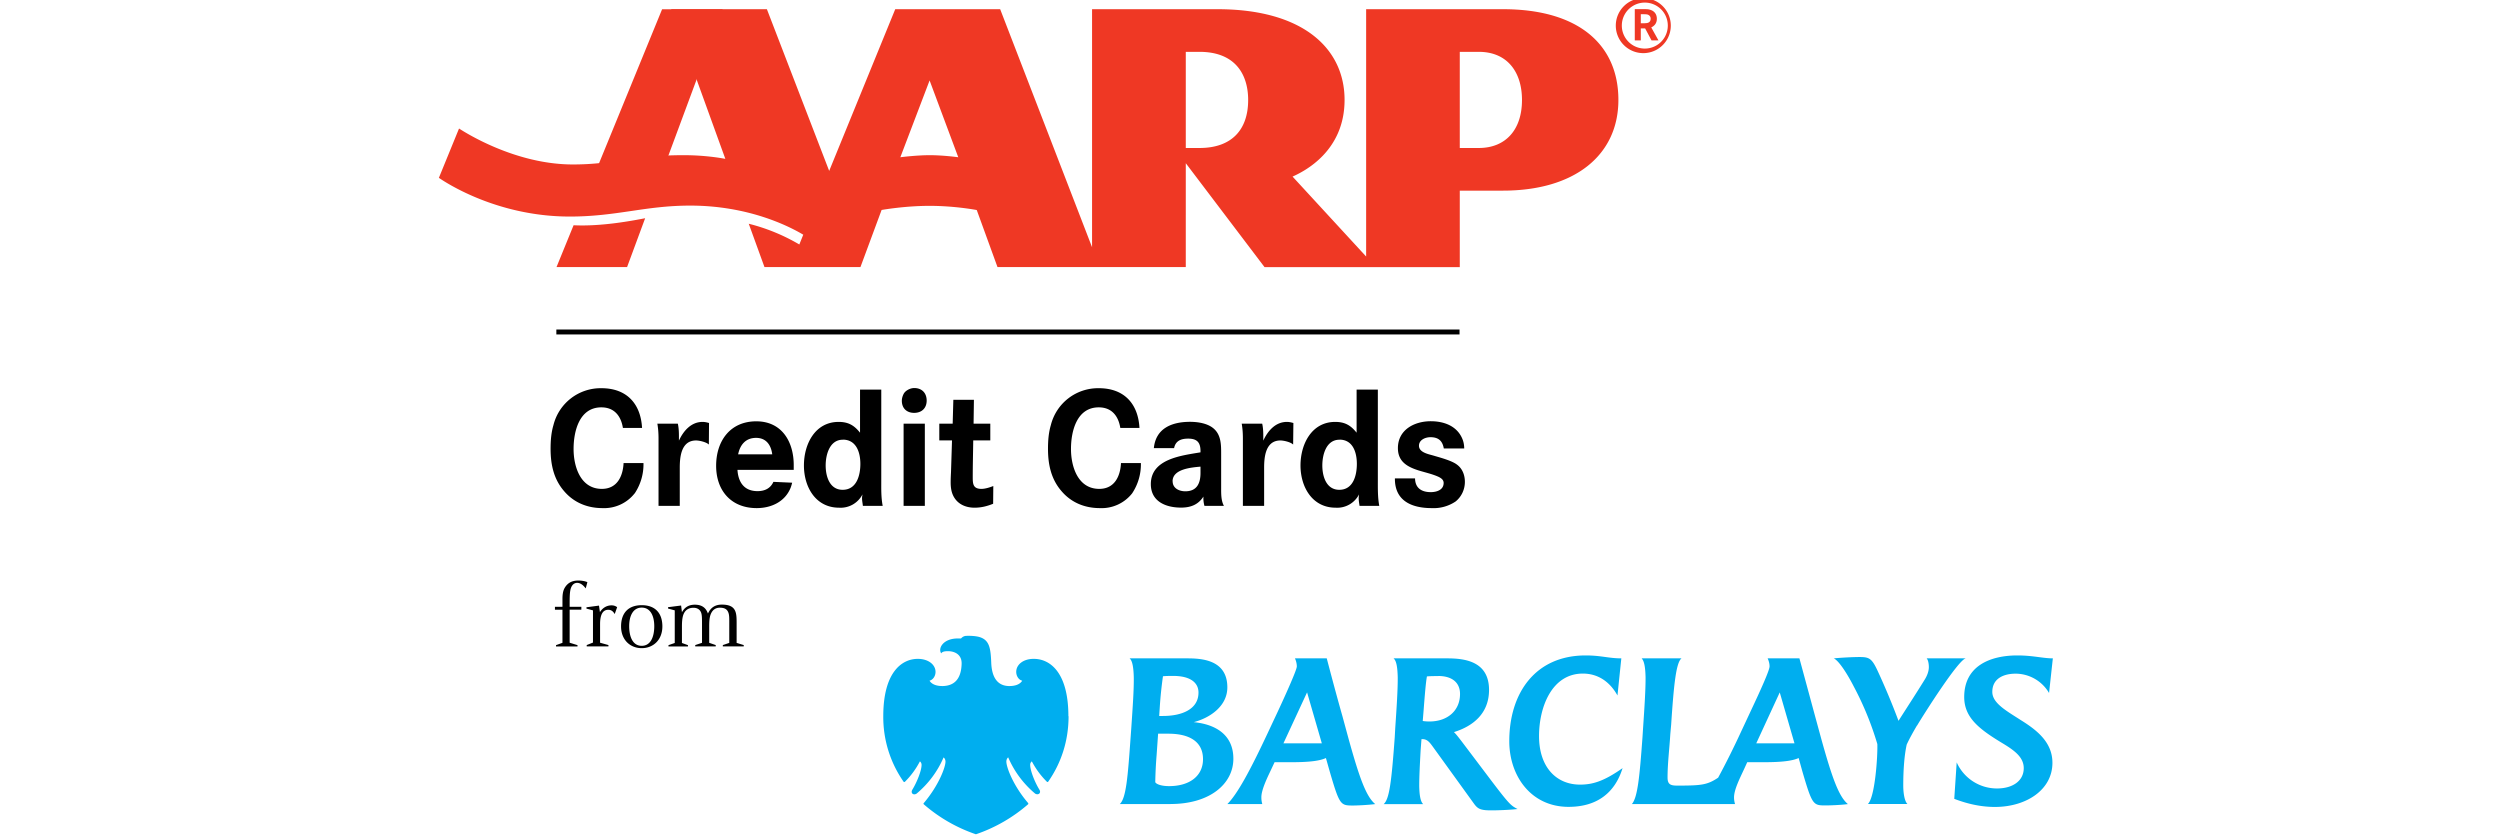
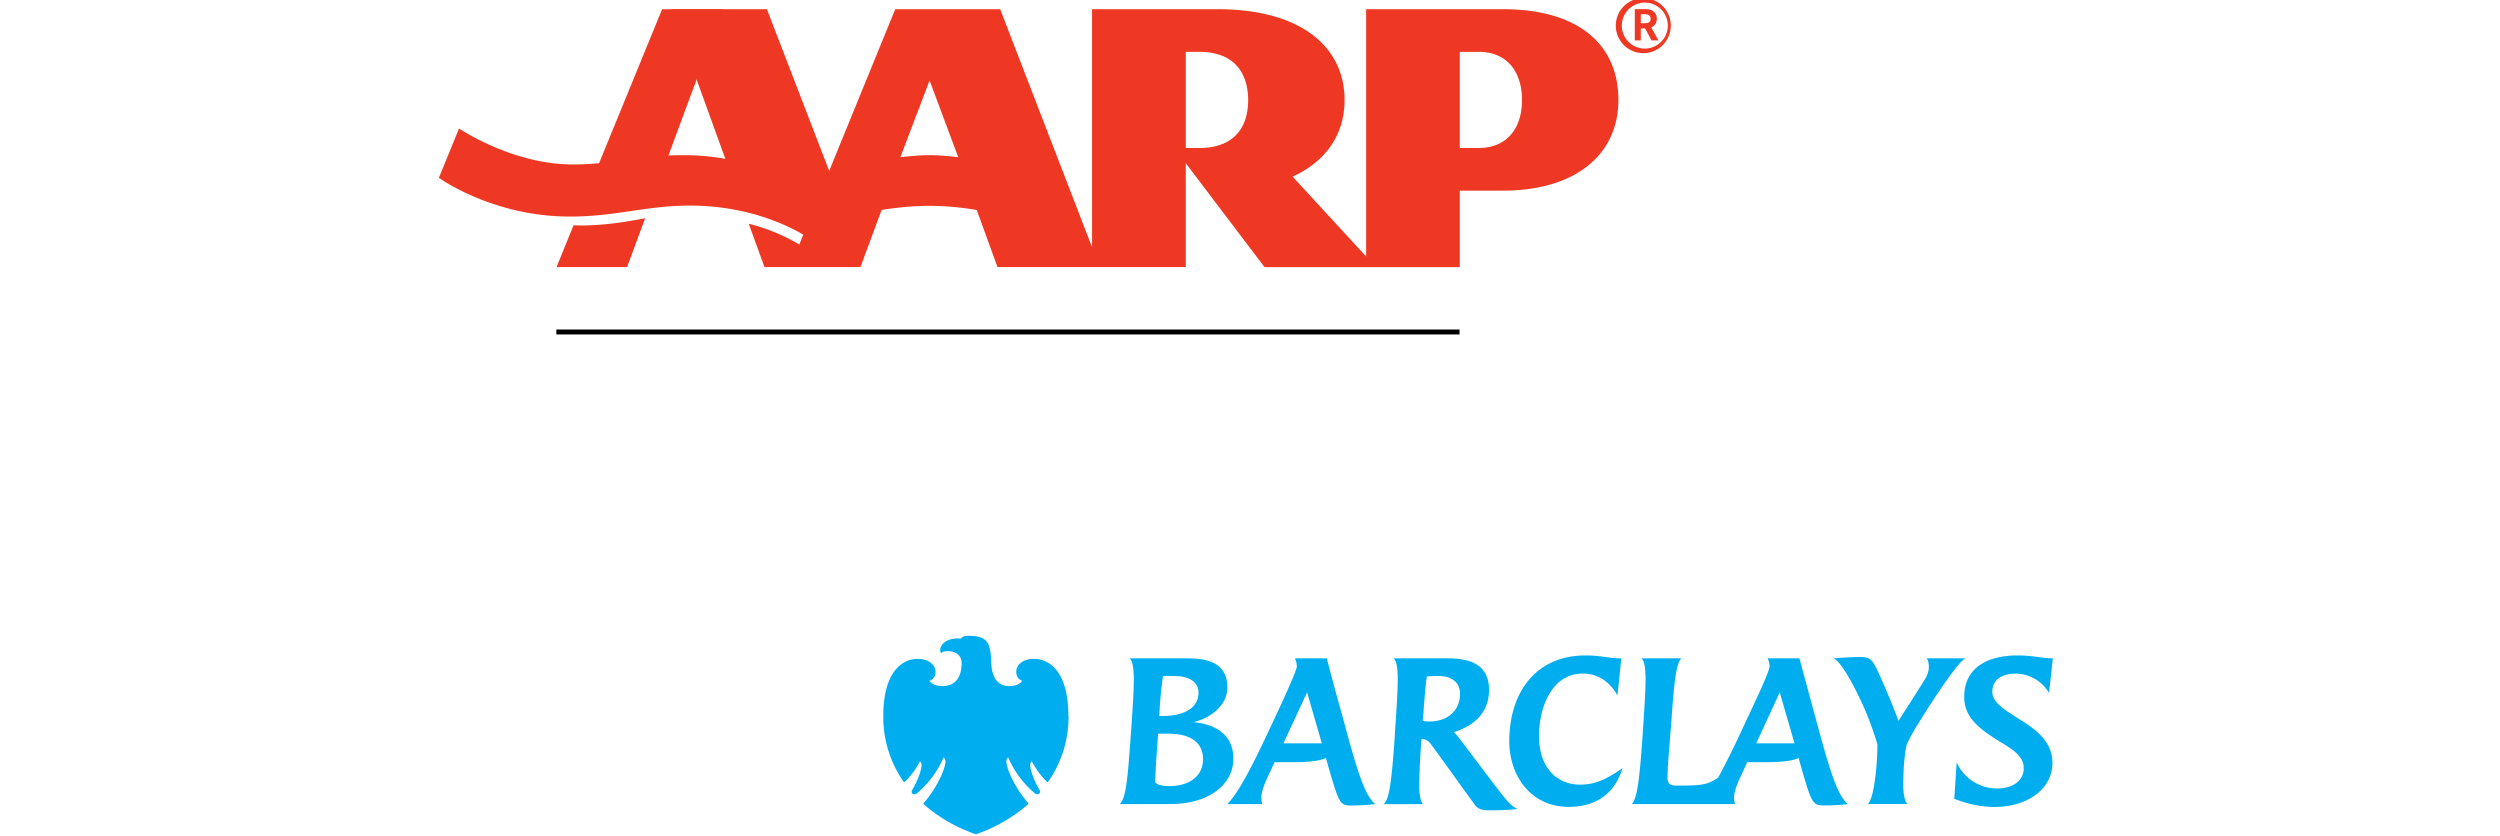
<svg xmlns="http://www.w3.org/2000/svg" width="299" height="100" viewBox="0 0 299 100" fill="none">
  <g clip-path="url(#a)">
    <g clip-path="url(#b)">
-       <path d="M70.06 70.38c-.2-.25-.55-.67-1.03-.67-.49 0-.74.45-.82.9-.07.37-.08.87-.08 1.55v.41h1.4v.35h-1.4v3.95l.94.29v.16H66.5v-.16l.77-.28v-3.96h-.9v-.35h.9v-.86c0-.46.02-1.03.31-1.47.38-.6.93-.81 1.6-.81.48 0 .94.12 1.07.2l-.2.75h.01ZM70.14 72.8v-.17l1.5-.2.11.78c.32-.5.8-.81 1.4-.81.22 0 .45.06.66.22l-.29.82c-.18-.3-.39-.51-.77-.51-.67 0-.98.6-.98 1.72v2.22l1 .28v.16h-2.6v-.16l.75-.3V73l-.78-.21ZM79.22 74.92c0 1.62-1.1 2.6-2.47 2.6s-2.47-.98-2.47-2.6.88-2.54 2.47-2.54c1.6 0 2.47.94 2.47 2.54Zm-2.47 2.32c1.05 0 1.5-1.04 1.5-2.35 0-1.21-.45-2.22-1.5-2.22-1.04 0-1.5 1-1.5 2.22 0 1.31.45 2.35 1.5 2.35ZM81.69 73.64c-.1.36-.13.78-.13 1.29v1.97l.72.26v.16h-2.33v-.16l.75-.26V73l-.8-.22v-.16l1.56-.2.1.8c.17-.3.55-.9 1.54-.9 1.07 0 1.4.6 1.57 1.06.3-.65.79-1.07 1.67-1.07 1.72 0 1.76.97 1.76 2.18v2.4l.85.26v.16h-2.5v-.16l.77-.26v-2.1c0-.74.02-1.21-.11-1.53-.16-.43-.5-.58-1.02-.58-.53 0-.94.29-1.14.93-.1.34-.13.75-.13 1.31v1.96l.78.27v.16h-2.45v-.16l.81-.27V74.8c0-.75.01-1.22-.11-1.54-.16-.4-.5-.57-.91-.57-.64 0-1.07.33-1.25.95ZM75.9 59.01a4.64 4.64 0 0 1-3.85 1.76c-1.8 0-3.43-.66-4.6-2.05-1.24-1.44-1.6-3.2-1.6-5.04 0-.96.07-1.92.34-2.83a5.82 5.82 0 0 1 5.75-4.42c3 0 4.69 1.84 4.85 4.75H74.5c-.23-1.43-1.03-2.46-2.58-2.46-2.64 0-3.32 2.87-3.32 4.98 0 2.1.82 4.77 3.38 4.77 1.82 0 2.52-1.49 2.6-3.09h2.38a6.27 6.27 0 0 1-1.05 3.63ZM84.78 53.17c-.3-.3-1.14-.49-1.53-.49-1.76 0-1.95 1.92-1.95 3.25v4.57h-2.54v-8.07c0-.6-.04-1.18-.14-1.76h2.45c.15.68.13 1.33.13 2.03.53-1.15 1.45-2.24 2.83-2.24.28 0 .51.06.77.13l-.02 2.58ZM88.2 56.2c.1 1.5.82 2.54 2.4 2.54.84 0 1.54-.31 1.9-1.11l2.24.1c-.04.19-.1.38-.17.58-.67 1.7-2.33 2.46-4.07 2.46-3.05 0-4.85-2.09-4.85-5.06 0-2.97 1.68-5.32 4.8-5.32 3.1 0 4.52 2.5 4.48 5.36v.45H88.2Zm2.23-3.83c-1.26 0-1.92.84-2.15 1.97h4.08c-.14-1.11-.72-1.97-1.93-1.97ZM103.2 60.5c-.03-.31-.1-.6-.1-.92 0-.15.03-.29.05-.45a2.93 2.93 0 0 1-2.8 1.59c-2.81 0-4.2-2.49-4.2-5.05 0-2.56 1.33-5.21 4.15-5.21 1.15 0 1.85.4 2.56 1.29V46.6h2.54V57.4c0 1.05-.03 2.07.17 3.1h-2.36Zm-2.4-7.91c-1.58 0-2.05 1.8-2.05 3.08 0 1.3.47 2.91 2.03 2.91 1.69 0 2.12-1.75 2.12-3.1s-.47-2.9-2.1-2.9ZM109.34 49.38c-.9 0-1.48-.55-1.48-1.45 0-.29.1-.62.25-.88.23-.37.78-.64 1.23-.64.92 0 1.49.6 1.49 1.5s-.59 1.47-1.5 1.47h.01Zm-1.27 11.12v-9.83h2.54v9.83h-2.54ZM118.78 60.25c-.72.29-1.42.47-2.22.47-1.2 0-2.23-.53-2.66-1.68-.16-.45-.2-.9-.2-1.37 0-.4.02-.8.04-1.2l.12-3.8h-1.52v-2h1.6l.08-2.85h2.46l-.04 2.85h2v2h-2.04c-.02 1.48-.06 2.96-.06 4.45 0 .78.06 1.35 1.04 1.35.46 0 1-.18 1.42-.34l-.02 2.12ZM135.4 59.01a4.64 4.64 0 0 1-3.86 1.76c-1.8 0-3.43-.66-4.6-2.05-1.24-1.44-1.6-3.2-1.6-5.04 0-.96.07-1.92.34-2.83a5.82 5.82 0 0 1 5.75-4.42c3 0 4.69 1.84 4.85 4.75h-2.29c-.23-1.43-1.03-2.46-2.58-2.46-2.64 0-3.32 2.87-3.32 4.98 0 2.1.82 4.77 3.38 4.77 1.82 0 2.52-1.49 2.6-3.09h2.38a6.26 6.26 0 0 1-1.05 3.63ZM144.05 60.5c-.1-.39-.14-.72-.12-1.11-.62.97-1.52 1.32-2.68 1.32-1.81 0-3.61-.72-3.61-2.81 0-3.03 3.71-3.42 5.94-3.8v-.15c0-1.05-.43-1.49-1.48-1.49-.82 0-1.5.24-1.68 1.14H138c.23-2.38 2.16-3.15 4.33-3.15.94 0 2.1.18 2.82.8.92.79.9 2 .9 3.1v3.96c0 .7-.02 1.56.33 2.19h-2.33Zm-3.8-2.93c0 .84.8 1.19 1.51 1.19 1.41 0 1.82-.98 1.82-2.2v-.75c-1.07.1-3.34.27-3.34 1.76ZM154.66 53.17c-.29-.3-1.13-.49-1.52-.49-1.76 0-1.95 1.92-1.95 3.25v4.57h-2.54v-8.07c0-.6-.04-1.18-.14-1.76h2.45c.15.68.13 1.33.13 2.03.53-1.15 1.44-2.24 2.83-2.24.28 0 .51.06.77.13l-.03 2.58ZM162.6 60.5c-.04-.31-.1-.6-.1-.92 0-.15.02-.29.04-.45a2.93 2.93 0 0 1-2.8 1.59c-2.8 0-4.2-2.49-4.2-5.05 0-2.56 1.34-5.21 4.15-5.21 1.15 0 1.85.4 2.56 1.29V46.6h2.54V57.4c0 1.05-.02 2.07.17 3.1h-2.36Zm-2.4-7.91c-1.59 0-2.05 1.8-2.05 3.08 0 1.3.47 2.91 2.03 2.91 1.68 0 2.1-1.75 2.1-3.1s-.46-2.9-2.08-2.9ZM174.1 59.97a4.7 4.7 0 0 1-2.87.8c-2.32 0-4.4-.82-4.4-3.5v-.05h2.41c.02 1.17.8 1.64 1.88 1.64.7 0 1.54-.26 1.54-1.1 0-.37-.28-.56-.59-.72-.76-.35-1.62-.53-2.42-.78-1.35-.43-2.46-1.06-2.46-2.66 0-2.2 1.97-3.22 3.93-3.22 1.56 0 3.12.55 3.77 2.09.16.37.23.78.23 1.17h-2.44c-.16-.92-.65-1.35-1.6-1.35-.61 0-1.37.32-1.37 1.02 0 .8 1.11 1 1.7 1.17.8.24 2.2.6 2.83 1.08.67.48.96 1.27.96 2.07 0 .9-.39 1.76-1.1 2.34Z" fill="#000" />
      <path d="M140.01 96.17h-6.09c.77-.68.97-3.32 1.3-7.97l.08-1.1c.18-2.63.32-4.66.3-6.08-.03-1.22-.17-2.01-.5-2.28h6.81c1.63 0 4.88.08 4.88 3.47 0 2.26-2.1 3.66-4.02 4.16 2.72.27 4.74 1.58 4.74 4.37 0 3.03-2.84 5.42-7.5 5.42m-.26-8.41h-1.24l-.18 2.57a51.98 51.98 0 0 0-.16 3.2c0 .16.5.5 1.66.5 2.44 0 4.05-1.21 4.05-3.22 0-2.24-1.83-3.05-4.13-3.05Zm.56-6.91c-.34 0-.79 0-1.22.04a48.4 48.4 0 0 0-.38 3.68l-.07 1.07h.45c2.21 0 4.25-.77 4.25-2.8 0-1.18-.97-1.99-3.03-1.99m21.5 15.5c-1.5 0-1.6-.05-2.8-4.16l-.43-1.52c-.72.34-2 .5-4.06.5h-2.08l-.36.77c-.37.8-1.24 2.48-1.22 3.45 0 .23.02.45.11.79h-4.18c1.2-1.2 2.71-3.98 4.81-8.46l1.22-2.6c1.1-2.36 2.28-5.02 2.28-5.4 0-.35-.09-.66-.22-.97h3.8s.98 3.77 1.87 6.9l.75 2.76c1.29 4.64 2.1 6.89 3.18 7.77-.97.12-2.2.17-2.66.17m-5.5-13.52-2.82 6.08h4.59l-1.76-6.08m22 14.1c-1.3 0-1.6-.2-2.04-.8l-4.89-6.77c-.38-.52-.67-.95-1.28-.95h-.11l-.1 1.3c-.1 1.8-.17 3.22-.17 4.28.02 1.17.16 1.9.47 2.19h-4.72c.68-.6.93-2.64 1.32-7.97l.06-1.1c.18-2.63.31-4.66.3-6.08-.03-1.25-.16-2-.5-2.28h6.43c2.1 0 4.99.36 4.99 3.77 0 2.8-1.88 4.33-4.2 5.05.23.2.63.73.88 1.05l3.55 4.7c2.2 2.9 2.39 3.04 3.18 3.45-1 .11-2.32.16-3.18.16m-6.3-16.06c-.43 0-.95 0-1.36.04-.13.74-.24 2.03-.4 4.11l-.1 1.22c.23.04.53.06.8.06 2.17 0 3.66-1.3 3.66-3.29 0-1.36-.95-2.15-2.6-2.15M187.6 96.5c-4.49 0-7.09-3.7-7.09-7.85 0-5.79 3.14-10.26 9.13-10.26 1.87 0 2.75.35 4.27.35l-.46 4.44c-.86-1.56-2.25-2.62-4.14-2.62-3.72 0-5.24 4.02-5.24 7.47 0 3.76 2.1 5.81 4.9 5.81 1.52 0 2.85-.4 5.09-1.97-.9 2.9-3 4.63-6.46 4.63m30.74-.17c-1.49 0-1.6-.04-2.8-4.15l-.42-1.52c-.73.34-2.01.5-4.07.5h-2.08l-.35.77c-.53 1.15-1.23 2.5-1.23 3.45 0 .23.03.47.12.79h-12.34c.7-.8.93-3.34 1.27-7.97l.07-1.1c.18-2.65.31-4.69.3-6.11-.03-1.17-.15-1.92-.47-2.25h4.77c-.67.52-.93 3.31-1.24 7.94l-.1 1.11c-.1 1.72-.33 3.49-.33 5.2 0 .78.31.97 1.13.97 2.89 0 3.62-.07 4.92-.95a96.83 96.83 0 0 0 2.65-5.3l1.22-2.61c1.15-2.44 2.28-4.92 2.28-5.4 0-.34-.09-.65-.23-.96h3.8l1.87 6.9.75 2.75c1.29 4.64 2.1 6.9 3.18 7.78-.9.12-2.19.16-2.66.16m-5.5-13.5-2.8 6.07h4.57l-1.76-6.08m16.41 3.95c-.4.68-.92 1.6-1.23 2.29-.28 1.28-.41 3-.41 4.9 0 .79.13 1.85.5 2.2h-4.73c.84-.78 1.18-5.63 1.13-7.17a36.98 36.98 0 0 0-2.8-6.85c-.82-1.6-1.8-3.11-2.41-3.4 1.06-.1 2.41-.16 3.07-.16 1.18 0 1.49.16 2.21 1.73a84.8 84.8 0 0 1 2.46 5.9c1.2-1.88 2.04-3.16 3.13-4.92.27-.43.5-.98.5-1.5 0-.4-.08-.85-.26-1.05h4.67c-.9.2-4.96 6.6-5.82 8.04m15.78-3.91a4.66 4.66 0 0 0-3.98-2.3c-1.48 0-2.8.6-2.8 2.18 0 1.34 1.65 2.24 3.37 3.35 1.88 1.17 3.82 2.62 3.82 5.13 0 3.27-3.18 5.28-6.87 5.28-1.51 0-3.1-.29-4.87-.97l.29-4.36a5.27 5.27 0 0 0 4.83 3.12c1.83 0 3.19-.88 3.19-2.43 0-1.3-1.11-2.11-2.46-2.93-2.84-1.71-4.66-3.09-4.66-5.58 0-3.72 3.12-4.97 6.35-4.97 1.88 0 3.05.35 4.25.35l-.45 4.12ZM127.8 85.66c0 3-.91 5.64-2.43 7.82-.05.07-.11.07-.18 0a9.82 9.82 0 0 1-1.78-2.42.5.5 0 0 0-.2.42c0 .68.55 2.07 1.1 2.96.25.4-.12.7-.5.48a11.6 11.6 0 0 1-3.23-4.34c-.13.1-.22.29-.22.5 0 .68.81 2.87 2.6 4.96.04.06.04.11-.01.16a18.72 18.72 0 0 1-6.23 3.58 18.62 18.62 0 0 1-6.23-3.58c-.05-.05-.06-.1 0-.16 1.78-2.1 2.59-4.28 2.59-4.95 0-.22-.1-.42-.23-.5a11.58 11.58 0 0 1-3.23 4.33c-.38.24-.75-.07-.5-.48.55-.9 1.1-2.28 1.1-2.96 0-.2-.1-.35-.2-.42a9.75 9.75 0 0 1-1.78 2.43c-.07.06-.13.06-.18-.01a13.5 13.5 0 0 1-2.42-7.82c0-5.27 2.22-6.86 4.13-6.86 1.27 0 2.12.7 2.12 1.56 0 .47-.28.94-.72 1.05.3.48.92.66 1.64.64 1.32-.05 2.14-.83 2.2-2.63.05-1.17-.87-1.54-1.64-1.54-.5 0-.7.1-.8.26-.42-.6.24-1.78 1.97-1.78h.4c.13-.15.33-.3.62-.31.41-.02 1.13 0 1.62.15 1.11.36 1.3 1.22 1.37 3.02.06 1.8.75 2.78 2.07 2.83.71.02 1.34-.16 1.64-.64-.44-.1-.72-.58-.72-1.05 0-.87.84-1.57 2.11-1.56 1.92 0 4.13 1.6 4.13 6.86h.01Z" fill="#00AEEF" />
      <path d="m197.52 4.83-.76-1.43h-.52v1.43h-.72V1.09h1c.31 0 .63-.01.91.1.47.16.73.55.73 1.05 0 .49-.23.83-.67 1.04l.86 1.55h-.84.01Zm-.38-3.06c-.16-.07-.39-.07-.56-.07h-.34v1.08h.47c.38 0 .71-.1.71-.55 0-.21-.1-.37-.29-.46Z" fill="#EF3824" />
      <path d="M196.72-.22a3.29 3.29 0 1 0 0 6.57 3.29 3.29 0 0 0 0-6.57Zm0 6.03a2.75 2.75 0 1 1 0-5.5 2.75 2.75 0 0 1 0 5.5ZM68.6 26.94c3.37.17 7.15-.57 8.56-.84L75 31.94h-8.44l2.04-5ZM79.19 1.1l-7.78 19c2.96-.2 6.17-.92 8.38-1.09l6.64-17.9h-7.24Z" fill="#EF3824" />
      <path d="M95.6 29.24a22.92 22.92 0 0 0-6.05-2.48l1.88 5.18h11.48l2.53-6.83c.15-.02 2.78-.49 5.74-.49 2.97 0 5.48.47 5.64.5l2.48 6.82h22.52V19.52l9.42 12.43h23.35V22.8h5.17c8.59 0 13.8-4.25 13.8-10.85S188.81 1.1 179.76 1.1h-16.37v29.58l-8.8-9.56c1.36-.61 6.22-3 6.22-9.17s-5-10.85-15.2-10.85h-15v28.47L119.62 1.1h-12.55l-7.9 19.34L91.72 1.1H80.27L86.75 19c-.22-.04-2.24-.44-4.97-.44-6.23 0-8.23 1.11-13.27 1.11-6.95 0-12.99-3.9-13.61-4.3l-2.41 5.9c.32.21 6.58 4.63 15.66 4.63 5.6 0 9.01-1.31 14.4-1.31 6.95 0 11.79 2.45 13.52 3.48l-.47 1.17Zm15.58-19.62 3.43 9.19c-.17-.03-1.88-.25-3.43-.25-1.46 0-3.34.22-3.5.25l3.5-9.19Zm30.64 8.07V6.2h1.64c4.28 0 5.82 2.7 5.82 5.76 0 3.56-1.97 5.74-5.82 5.74h-1.64Zm32.77 0V6.2h2.27c3.4 0 5.17 2.4 5.17 5.76 0 3.59-1.98 5.74-5.17 5.74h-2.28Z" fill="#EF3824" />
      <path d="M174.56 39.41H66.54V40h108.02v-.58Z" fill="#000" />
    </g>
  </g>
  <defs>
    <clipPath id="a">
      <path fill="#fff" d="M0 0H299V100H0z" />
    </clipPath>
    <clipPath id="b">
      <path fill="#fff" transform="translate(52.49 -.22)" d="M0 0H193.03V100H0z" />
    </clipPath>
  </defs>
</svg>